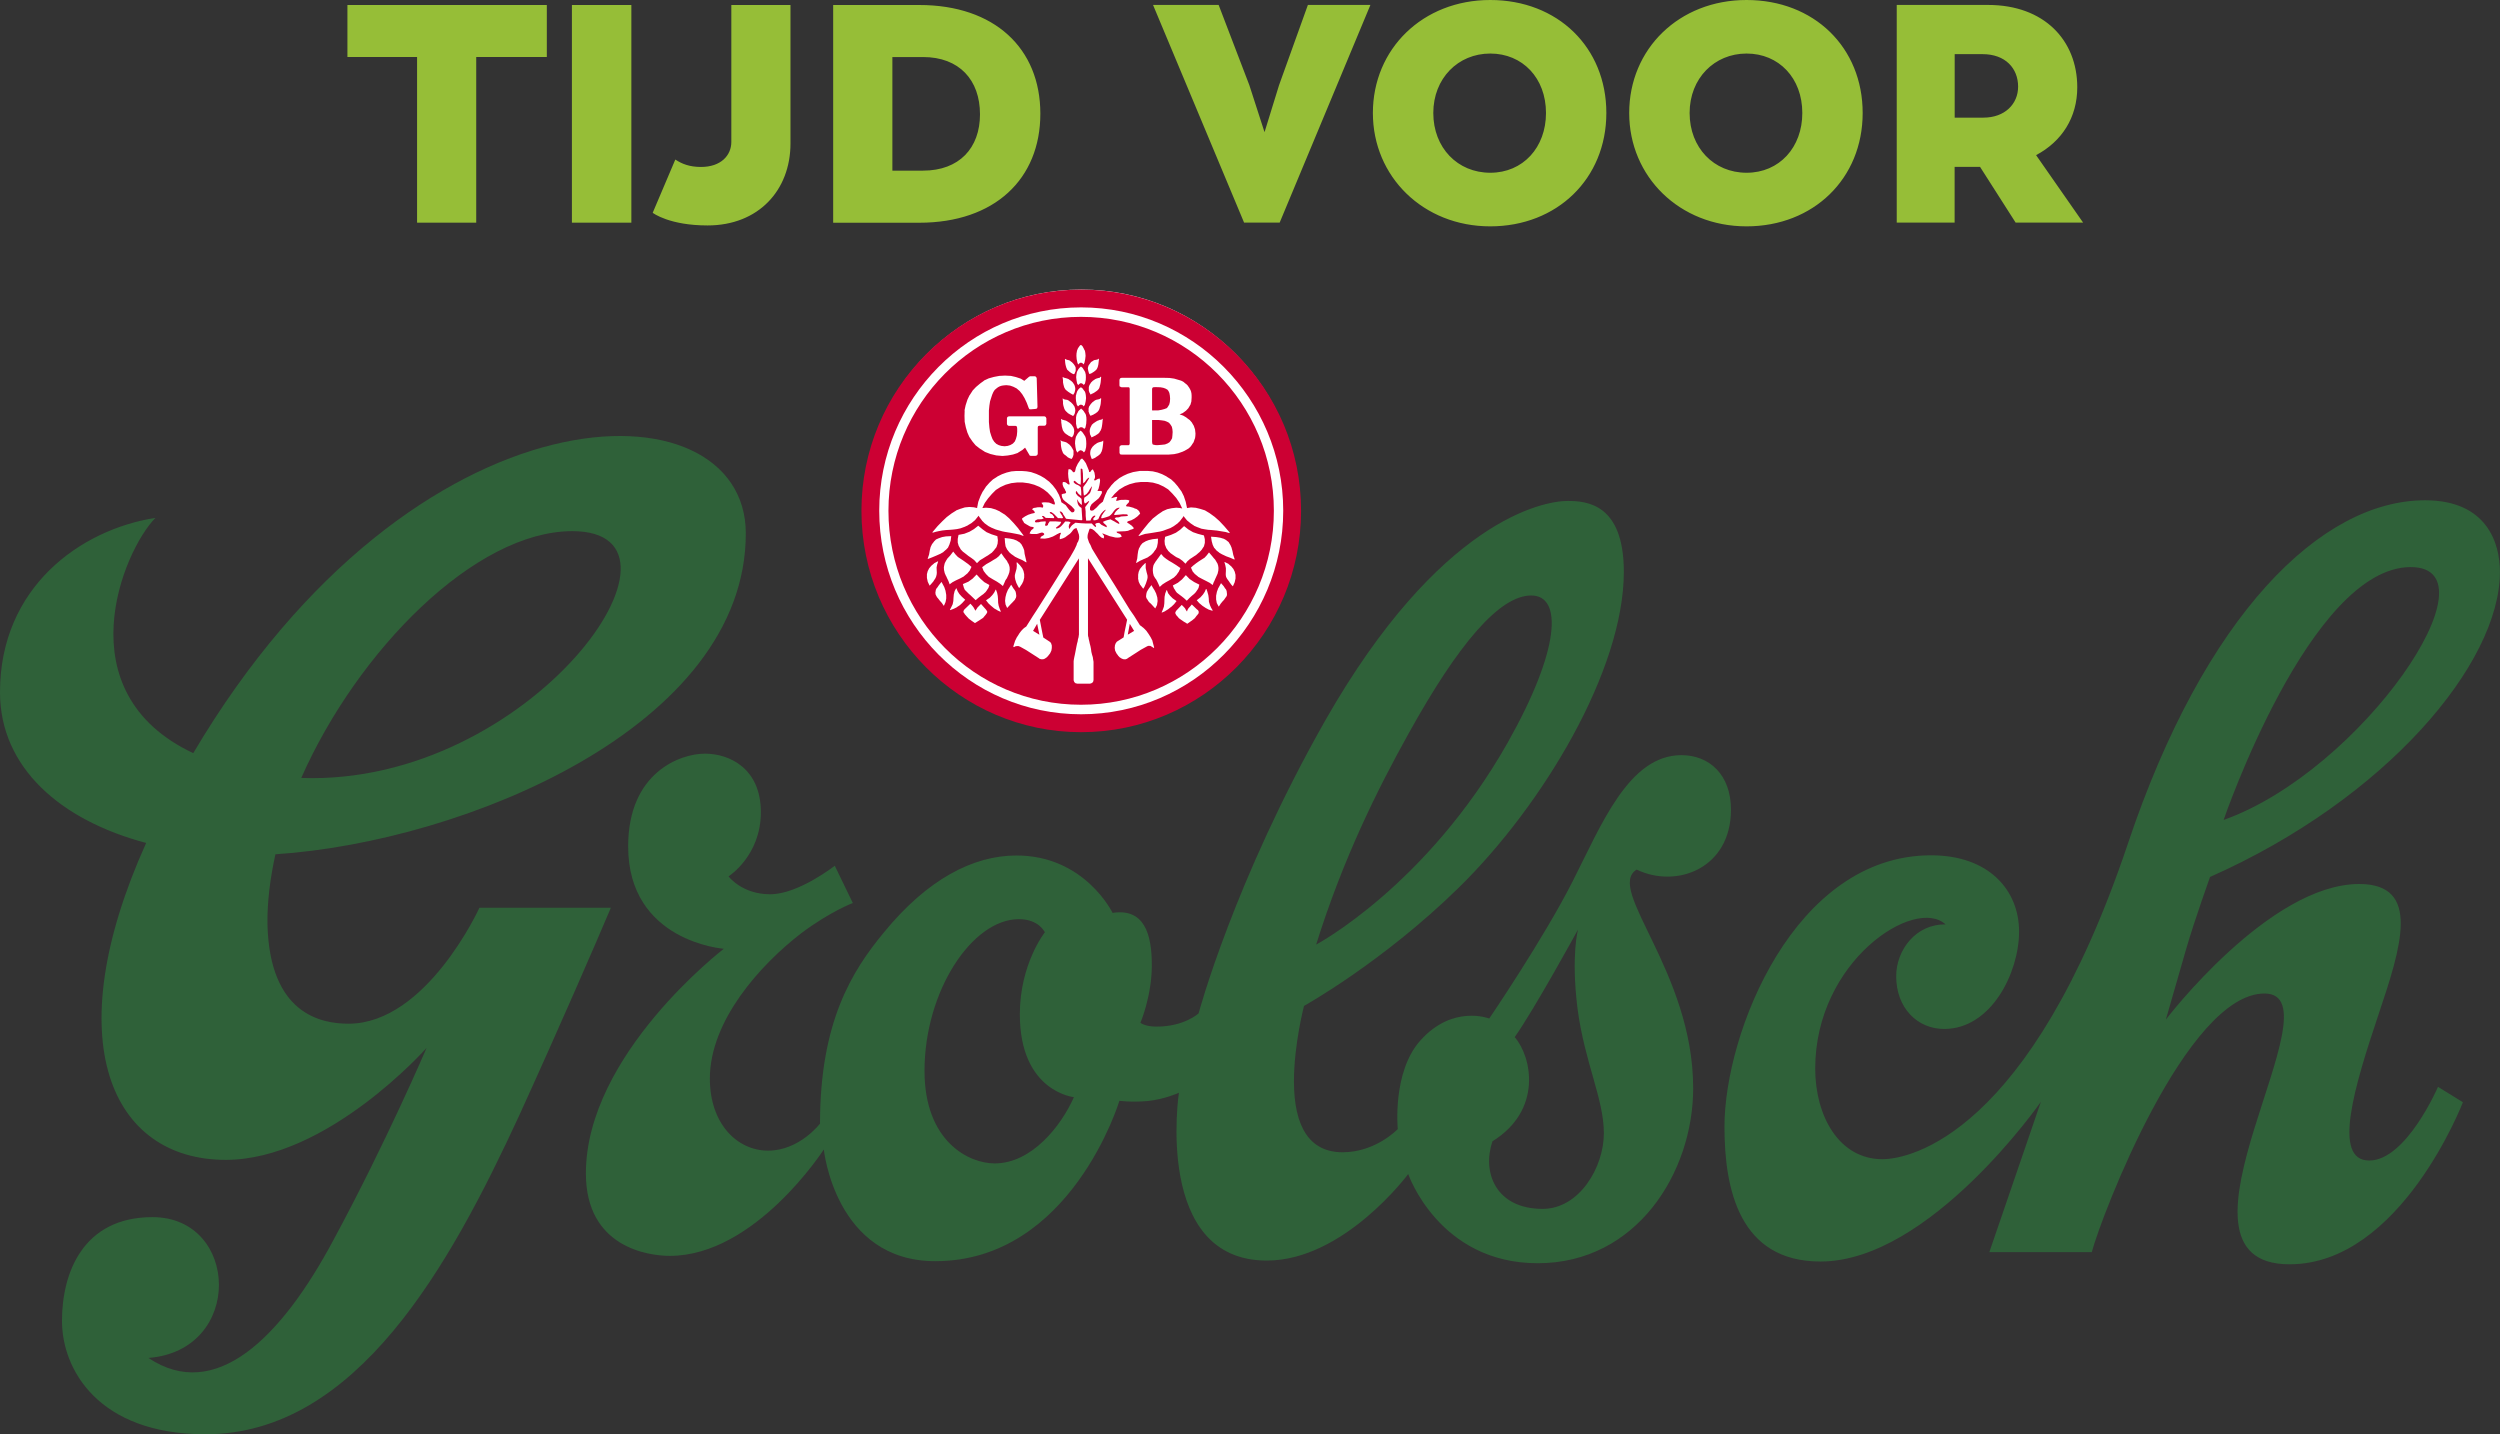
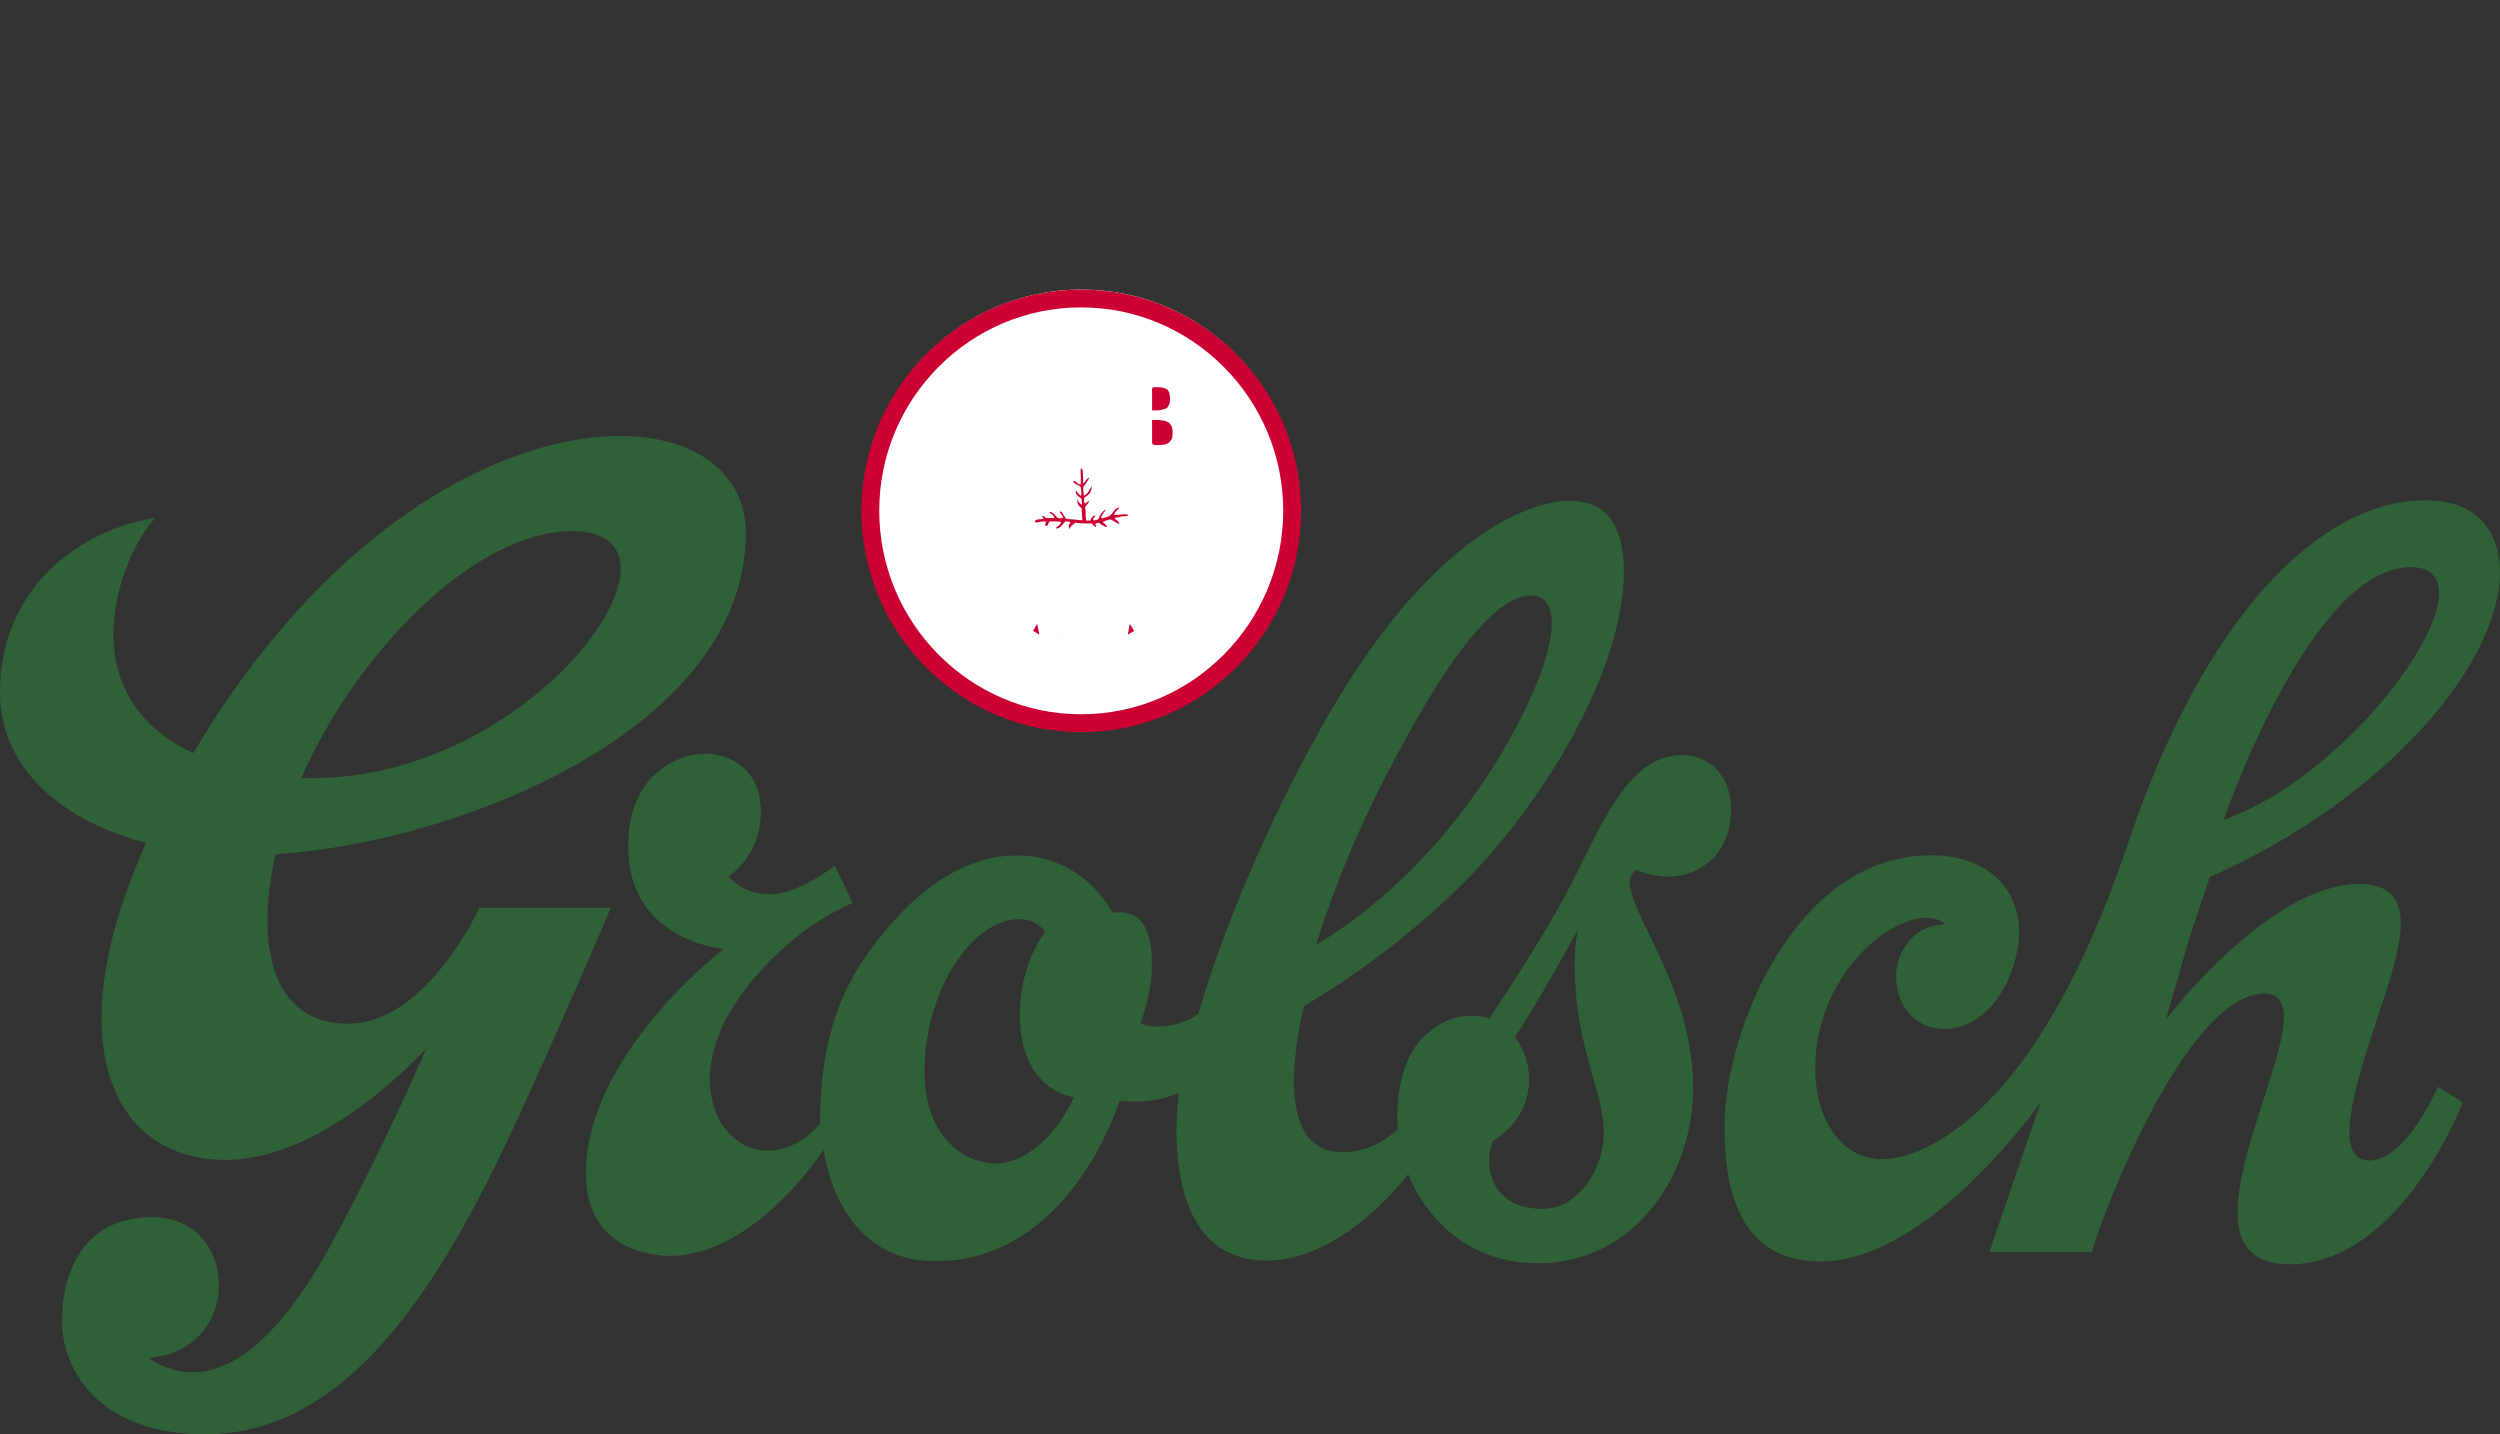
<svg xmlns="http://www.w3.org/2000/svg" id="a" viewBox="0 0 414.62 237.86">
  <rect x="0" y="0" width="414.62" height="237.86" fill="#333333" stroke="none" />
  <defs>
    <style>.c{fill:#96be37}.d{fill:#c03}</style>
  </defs>
-   <path d="M57.62.83v8.62h11.55v27.48h9.81V9.45h11.71V.83zM94.85.83h9.86v36.1h-9.86zM131.1.83v22.95c0 7.81-5.34 13.61-13.76 13.61-6.31 0-9.04-2.05-9.09-2.1l3.75-8.83c1.08.72 2.36 1.23 4.26 1.23 3.29 0 5.03-1.9 5.03-4.16V.83zM162.53 18.96c0-5.7-3.44-9.5-9.45-9.5H148V28.3h5.08c6.01 0 9.45-3.75 9.45-9.34m10.01-.1c0 10.84-7.6 18.08-20.08 18.08h-14.28V.83h14.28c12.48 0 20.08 7.19 20.08 18.02M216.91.82l-4.78 13.3-2.41 7.8-2.52-7.8-5.09-13.3h-10.88l15.1 36.1h5.9L227.28.82zM256.4 18.74c0-5.81-3.9-9.86-9.24-9.86s-9.45 4.11-9.45 9.86 4.01 9.91 9.45 9.91 9.24-4.21 9.24-9.91m-28.71 0C227.69 8.11 235.96 0 247.15 0s19.26 7.85 19.26 18.74-8.17 18.8-19.26 18.8-19.46-8.22-19.46-18.8M298.91 18.74c0-5.81-3.9-9.86-9.24-9.86s-9.45 4.11-9.45 9.86 4.01 9.91 9.45 9.91 9.24-4.21 9.24-9.91m-28.71 0C270.2 8.11 278.47 0 289.66 0s19.26 7.85 19.26 18.74-8.17 18.8-19.26 18.8-19.46-8.22-19.46-18.8M324.17 19.51h4.78c3.54 0 5.75-2.26 5.75-5.14 0-3.03-2.1-5.39-5.9-5.39h-4.62v10.53Zm4.21 8.17h-4.21v9.24h-9.6V.82h15.15c9.29 0 14.79 5.85 14.79 13.66 0 5.03-2.57 8.99-6.83 11.25l7.8 11.19h-11.19l-5.9-9.24Z" class="c" />
  <path d="M94.92 88.09c22.95 0-6.86 42.32-44.96 40.93 9.39-21.21 28.89-40.93 44.96-40.93m-15.41 62.46s-8.75 19.23-21.72 19.23c-4.5 0-13.08-1.58-13.43-16.47-.06-3.69.44-7.65 1.32-11.63 31.17-2.04 78.01-21.13 78.01-53.22 0-25.52-54.76-25.87-91.64 36.45-21.48-10.12-11.63-33.59-6.27-39.02C13.32 87.83 0 97.41 0 114.8c0 12.53 10.09 21.26 24.24 25-14.86 32.93-5.74 52.56 13.19 52.56 16.88 0 33.32-18.57 33.32-18.57s-6.68 15.63-15.45 31.87c-8.73 16.34-19.61 26.95-30.69 19.55 15.87-1.23 15.1-23.35.68-23.35-11.5 0-15.01 9.21-15.01 17.21s5.98 18.8 23.8 18.8c25.04 0 40.49-27.9 51.97-52.74 6.77-14.84 12.93-29.06 15.26-34.58H79.5Zm320.31-56.5c14.8 0-8.09 33.77-31.04 41.94 0 0 14.36-41.94 31.04-41.94m-6.9 98.42c-6.2 0-2.4-12.4 1.52-24.12 3.78-11.26 7.19-21.74-3.17-21.74-14.95 0-32.07 22.49-32.07 22.49l3.4-11.81c1.37-4.7 3.93-11.85 3.93-11.85 29.19-12.93 48.08-35.37 48.08-50.6 0-4.77-2.16-11.87-12.42-11.87-17.23 0-36.58 18.99-49.31 57.03-16.22 48.21-36.14 52.25-40.69 52.25-7.19 0-11.14-7.17-11.14-15.03 0-17.87 16.57-28.6 21.63-23.9-4.88-.11-8.2 4.2-8.2 8.58 0 5.25 3.49 8.75 7.96 8.75 7.8 0 12.42-9.34 12.42-16.16s-4.97-12.64-14.59-12.64c-22.67 0-34.27 29.46-34.27 45.02 0 10.4 2.5 22.35 15.92 22.35 18.13 0 36.56-26.49 36.56-26.49l-8.55 24.93h16.99c1.58-5.96 15.7-42.89 28.64-42.89s-18.84 44.91 4.16 44.91c18.44 0 28.75-26.88 28.75-26.88l-4.13-2.55s-5.26 12.22-11.41 12.22m-137.08 8.02c-7.74 0-10.09-6-8.33-11.21 8.33-5.16 6.55-13.98 3.69-17.28 3.26-4.59 10.51-17.85 10.51-17.85s-1.19 4.16-.09 13.12c1.19 8.99 4.37 14.99 4.37 20.66s-4.07 12.56-10.16 12.56m-90.88-7.54c-4.33 0-11.63-3.69-11.63-15.34 0-13.26 7.91-25.17 15.65-25.17 3.34 0 4.31 2.18 4.31 2.18s-4.15 5.23-4.15 13.6c0 12.84 8.97 13.74 8.97 13.74-2.11 4.77-6.99 10.99-13.14 10.99m68.59-71.2c8.35-15.08 15.17-22.99 20.39-22.99s4.84 8.92-3.93 24.46c-13.46 23.74-31.74 33.44-31.74 33.44 4.5-14.38 10.24-25.85 15.28-34.91m37.92 22.49c6.64 3.16 15.6-.24 15.6-9.96 0-5.81-3.6-9.04-8.22-9.04-8.77 0-13.32 11.67-18.07 20.99-4.79 9.45-13.8 22.69-13.8 22.69s-6.05-2.38-11.43 3.65c-4.68 5.23-3.74 14.68-3.74 14.68s-3.63 3.85-9.15 3.85-8.07-4.29-8.07-11.78c0-6.13 1.67-12.49 1.67-12.49s13.08-7.27 25.7-19.65c13.85-13.58 27.34-35.98 27.34-52.34 0-11.28-6.13-11.76-9.34-11.76-4.09 0-21.24 3.27-40.1 36.27-15.26 26.88-21.08 48.71-21.08 48.71s-2.35 2.2-6.97 2.2c-1.98 0-2.68-.64-2.68-.64s1.89-4.41 1.89-9.56-1.25-9.47-6.51-8.66c0 0-4.59-9.52-15.94-9.52-7.19 0-14.77 3.95-21.96 12.73-5.34 6.44-10.62 14.9-10.62 31.74 0 0-3.41 4.48-8.6 4.48s-9.67-4.51-9.67-11.94c0-9.65 8.42-18.93 15.16-24.12 4.8-3.6 8.55-5.01 8.55-5.01l-2.99-6.18s-6.02 4.73-10.72 4.73-6.9-2.97-6.9-2.97 5.36-3.39 5.36-10.64-5.19-9.71-9.28-9.71-12.73 3.12-12.73 15.37c0 15.83 15.87 16.99 15.87 16.99s-22.88 17.52-22.88 37.26c0 12.27 10.36 13.67 13.92 13.67 14.18 0 25.54-17.65 25.54-17.65s1.87 18.53 18.49 18.53c22.53 0 30.53-26.6 30.53-26.6s1.98.28 4.68.04c2.84-.29 5.19-1.37 5.19-1.37s-4.2 27.83 14.57 27.83c12.82 0 23.46-14.35 23.46-14.35s5.1 14.79 21.48 14.79 25.78-15.03 25.78-29.02c0-19.41-14.64-33.06-9.36-36.27" style="fill:#2f6139;fill-rule:evenodd" />
  <path d="M215.56 84.59c0 20.2-16.22 36.57-36.22 36.57s-36.22-16.37-36.22-36.57 16.22-36.57 36.22-36.57 36.22 16.37 36.22 36.57" style="fill:#fff" />
  <path d="M175.62 105.16v.16l.02-.16z" />
  <path d="M191.07 69.66v3.62l.03.22.04.17.1.06.15.04.29.05h.38l.61-.05.54-.06.43-.17.32-.2.24-.32.19-.34.05-.45.04-.58-.04-.46-.09-.41-.23-.37-.25-.3-.32-.17-.39-.15-.45-.07-.52-.06z" class="d" />
  <path d="M179.3 118.46c-18.46 0-33.48-15.17-33.48-33.76s15.02-33.72 33.48-33.72 33.52 15.16 33.52 33.72-15.02 33.76-33.52 33.76m0-70.43c-20.09 0-36.43 16.45-36.43 36.67s16.34 36.73 36.43 36.73 36.48-16.47 36.48-36.73-16.38-36.67-36.48-36.67" class="d" />
  <path d="m191.5 64.21-.25.02-.09.06-.05.07-.04.15v3.55l.28.01.75-.01.57-.1.47-.13.39-.15.2-.28.19-.32.1-.42.04-.52-.04-.53-.08-.43-.15-.33-.17-.22-.32-.18-.36-.13-.49-.09-.56-.02zM171.33 104.63l1.05.64-.37-1.82zM181.37 87.14l.28.26h.03l.02-.02.04-.04.02-.02.02-.04v-.05l-.02-.07-.08-.08-.02-.02-.01-.17.22-.13h.02l.17-.03h.02l.22-.02.37.33.44.22.41.19.03-.11v-.11l-.07-.09-.13-.12-.12-.13h-.02l-.14-.11v-.02l-.15-.2.02-.02.44-.19.36-.11.43-.11.4.22.4.21v.02l.37.2.08.04h.02l.09.05.05.02h.04l.02-.03-.04-.19-.13-.17-.17-.15-.2-.14h-.02l-.2-.25.02-.04.24-.11h.24l.2-.02.34-.13h.02l.39-.03.37-.02.34-.04.02-.02-.04-.08-.03-.11-.06-.05-.69-.02-.7.07-.74.06-.02-.04.1-.3.02-.01.15-.23.2-.2.19-.19.09-.06h.01l.08-.09.06-.09v-.02l-.26.04-.28.12-.24.21-.23.28-.2.28-.27.3h-.02l-.22.19h-.02l-.3.11-.29.09-.28.08-.3.07-.15-.04.11-.43.02-.02.19-.27v-.02l.22-.3.19-.24v-.12h-.02l-.38.3-.35.4-.24.41-.21.48-.37.15-.39.05-.08-.22v-.04l.06-.13h.02l.09-.11.13-.11.04-.09v-.08h-.21l-.26.19-.18.24-.15.37-.71.02-.08-.78-.01-.75-.08-.71.56-.74.02-.09h.02l.04-.1.03-.05-.03-.04-.12.05-.15.12-.14.11-.02.01-.25.14-.13-.26v-.02l-.02-.25.02-.22.02-.22.54-.38.41-.4.13-.31.1-.33.07-.28-.02-.22-.13.26-.21.32-.18.33-.21.26v.02l-.2.19h-.02l-.3.18h-.04l-.07-.5v-.02l-.04-.45v-.44l.53-.71.44-.73v-.04l.02-.07v-.02h-.02l-.05.02-.02.02-.25.17-.16.2-.17.26-.02.04-.28.22-.03-.04-.02-.8-.02-.75-.08-.72-.04-.02-.07-.06-.08-.03-.07.02-.03.03v.82l.03.84-.03.94-.02.02-.36-.14v-.01l-.26-.19-.23-.21-.22-.11-.03.04-.04.11v.11l.2.21.21.13.27.11.27.15v.02l.22.17.08.68.01.73-.05.04-.36-.28-.17-.18v-.02l-.16-.23-.11-.09-.04.11-.02.19.04.16.15.17.16.21.23.14.21.18.16.15.04.44.02.51-.06.03-.22-.18-.02-.02-.19-.22h-.02l-.15-.27-.07-.2-.02.03-.03.02.03.34.07.32.12.26.22.26.28.19.13 1.96-.11.08-2.54-.24-.12-.11-.17-.29-.17-.25h-.02l-.11-.28-.09-.09-.12-.13-.13-.06h-.13l-.05.02.16.28.21.33h.02l.19.45-.27.04h-.03l-.14-.02h-.41l-.72-.74-.12-.06v-.02l-.13-.09-.12-.08-.14-.03-.11.03-.05.04.09.11.11.14.17.03.02.02.15.15.07.13.11.11.02.06v.2l-.65-.02-.66-.02-.12-.03-.02-.02-.11-.11-.12-.11-.09-.04-.11-.02-.13.04.02.07.12.13.14.15-.02.04-.3.11h-.02l-.31.02h-.32l-.26.11-.13.07-.08.12v.11l.08.08.11.03.16-.02.14-.01h.13l.35-.1h.02l.33-.02.4-.03.07.07-.02.2v.02l-.05.13-.04.13v.08l.04.09.14.02.17-.05.12-.12.03-.17.11-.16.15-.23.92-.01.95.07.04.04-.16.33-.01.02-.21.21h-.02l-.22.18-.24.19-.02.04.04.07.02.04.26-.04.28-.13.28-.23.22-.24.24-.28.21-.26.3.02h.15l.17.02h.03l.22.15.02.04-.2.18-.06.21-.05.18.02.21.09.21.03.01h.02l.13-.3.02-.01.21-.26.28-.23h.02l.29-.22.39.04.57.05.39.02.39.02h.97zM187.04 105.26l1.05-.63-.72-1.17z" class="d" />
-   <path d="m204.91 95.94-.13.59v.02l-.3.67h-.03l-.23-.24-.33-.45v-.02l-.38-.52-.17-.32v-.02l-.05-.28v-.28l.02-.38v-.47l-.09-.48-.15-.52.03-.04.65.32v.02l.41.36h.02l.35.43.02.02.23.47.13.52zm-1.44 2.78v.04l-.11.24h-.02l-.17.24-.18.26-.24.25-.3.37-.3.47-.05-.02-.3-.56-.11-.59v-.62l.13-.65.24-.65h.02l.41-.76.02-.02.43.49.17.26v.02l.21.26h.01l.11.28v.02l.05.43v.26Zm-2.14-2.26-.2.54-.02.02-.47-.35-.57-.3-.73-.37-.63-.34v-.02l-.5-.41h-.02l-.41-.48v-.02l-.26-.59.4-.37h.01l.43-.34.45-.32.47-.3.5-.32.36-.39.37-.48.54.63.24.3.24.26.19.32.18.31.02.02.11.36.05.37v.02l-.02.39v.02l-.11.48v.02l-.22.49-.03.03h.02l-.17.36-.2.47Zm-.28 4.83-.56-.18h-.01l-.52-.28-.54-.36-.48-.41h-.02l-.43-.5v-.02l.6-.47.43-.48.28-.43.21-.48h.07l.17.48v.02l.15.52.07.52v.02l.03.56.17.56.19.43.26.43-.05.07Zm-2.24.34-.07.17h-.02l-.18.24-.06.05-.32.43-.52.43h-.02l-.71.5-.58-.35-.43-.3h-.01l-.38-.28-.24-.3-.09-.07-.17-.26H195l-.07-.17v-.19l.11-.18v-.02l.19-.21.76-.8.28.28.26.28.16.3.17.24.09-.28.15-.24v-.02l.23-.24.33-.39.82.79.23.18v.02l.09.17v.22Zm-4.55-.99h-.02l-.5.4-.49.3v.02l-.56.24-.03-.04.2-.48.17-.47.07-.54.02-.6.02-.48.11-.56.22-.56h.06l.2.52.32.41.43.43.58.41.07.04-.41.52-.47.45Zm-1.94-3.34-.24-.54-.19-.39-.2-.37-.07-.04-.28-.48-.11-.45v-.02l-.04-.43.02-.35v-.02l.07-.37v-.02l.15-.34h.02l.2-.34.23-.3v-.02l.2-.26.48-.67h.02l.41.47.41.32.47.32.52.3.69.43.69.48-.28.63h-.01l-.34.48v.02l-.48.47h-.02l-.61.38-.67.37-.56.36-.45.41h-.02Zm-.34 2.43-.09.59v.02l-.28.54-.02.02-.71-.77-.32-.28-.2-.3v-.02l-.2-.3h-.02l-.07-.32.05-.43.09-.34.02-.02.17-.3.15-.23.36-.48v-.06h.05l.45.75h.02l.32.65v.02l.19.63v.02l.05.56v.02Zm-2.2-7.05-.73.34-.59.35-.04-.03.19-.71.07-.69.09-.58.15-.48h.02l.24-.45.33-.38h.02l.45-.26.02-.02.52-.2.67-.15.86-.09-.03.71-.13.65v.02l-.24.47h-.03l-.32.45v.02l-.39.39-.5.35v.02l-.62.28Zm-1.02 3.23v-.6l.09-.48.22-.5h.02l.37-.47.48-.48.07.02v.8l.15.69.09.32.07.3v.32l-.07.32-.2.61-.24.56-.17.28-.06.02-.45-.6h-.02l-.26-.54v-.02l-.11-.54Zm8.52-3.13-.35.3-.32.41-.48-.47-.52-.38-.52-.24-.26-.17-.61-.43h-.02l-.47-.45v-.02l-.32-.45v-.02l-.22-.56v-.02l-.05-.58.09-.67.97-.32.82-.36.72-.5.64-.6.71.56.77.45.82.28.99.26.15.63v.61l-.15.58-.02.02-.32.48v.02l-.43.47h-.02l-.52.45-.3.19-.39.26-.38.24Zm-2.55 4.86-.02-.02-.2-.52.84-.45.69-.56.63-.71.63.65.75.5.86.43-.13.52v.02l-.21.36h-.01l-.24.35-.3.32h-.01l-.34.28-.41.37-.43.45-.47-.43-.43-.34-.35-.26-.34-.26h-.02l-.26-.33v-.02l-.22-.36Zm-3.38 9.85-.22-.17-.34-.2h-.39l-.23.11-.98.54-.77.5-1.42.91-.02.02-.02.04-.32.11h-.02l-.28-.02h-.02l-.3-.11-.02-.02-.32-.2-.26-.28v-.02l-.26-.35-.22-.45-.07-.45.04-.39v-.04l.13-.34.19-.26 1.12-.71.15-.84.43-2.09-6.49-10.2v12.72l.02.21.02.07.05.17.03.22.09.36.09.43.11.41.09.47.06.47.11.45.13.43.05.35.05.3.02.11v3.04l-.07.28-.02.04-.22.18-.03.02-.23.07h-2.14l-.28-.07-.03-.02-.19-.18v-.04l-.09-.24v-3.17l.04-.3.07-.37.09-.41.09-.45.09-.47.09-.47.09-.43.11-.41.05-.35.07-.22.04-.17v-.07l.05-.3V92.6l-6.49 10.2.41 2.11.17.82 1.08.71.13.11v.02l.09.13.11.36v.41l-.07.43-.21.45-.28.36-.26.3h-.02l-.28.2-.02.02-.3.11h-.3l-.32-.09-.03-.05-1.4-.9-.78-.5-.97-.54-.28-.11h-.26l-.24.03-.15.08-.11.07-.09-.06.02-.03-.04-.02.28-.88v-.02l.32-.65h.01l.36-.56v-.02l.34-.45.32-.34.26-.22h.01l.25-.17 1.08-1.72.65-.99 2.65-4.18 2.44-3.91.47-.73.47-.82.28-.5.26-.56.09-.17-.03-.05.17-.37h.03l.09-.21.11-.36.02-.33-.04-.34-.11-.32-.13-.39-.11-.21v-.02l-.05-.17-.17.06-.24.11-.18.19-.19.26-.21.24-.18.17h-.02l-.22.16-.4.3v.02l-.45.22h-.02l-.5.15v-.39l.06-.28v-.02l.09-.2.05-.17-.11-.02-.2.06-.15.09-.19.08-.17.11-.56.3h-.02l-.63.22-.63.11h-.02l-.74-.03-.02-.05.11-.19v-.02l.11-.09.15-.09.13-.06.09-.09.06-.07.02-.07-.08-.13-.2-.11h-.19l-.26.07-.26.09-.26.07h-.84l-.34-.07v-.02l.09-.26h.02L171 88v-.02l.16-.15.19-.13.09-.15-.02-.07-.05-.07-.37-.05h-.04l-.34-.15v-.02l-.39-.22-.38-.24-.07-.13v-.02l-.11-.17-.11-.17-.02-.02-.03-.24.5-.34.54-.28h.02l.5-.17.5-.11.04-.03v-.07l-.07-.19-.15-.15-.23-.17.17-.17.04-.02.15-.05h.02l.13-.02.17-.02.15-.05.5-.02h.02l.43.07.05-.11.03-.21-.09-.17-.19-.28v-.04l.34-.07h.28l.32.02.3.02.33.13h.02l.26.13.3.08.06-.13-.02-.2-.09-.22-.09-.28.02-.02-.43-.54-.6-.63-.67-.52-.69-.41-.86-.35-.9-.24-.99-.13h-.97l-.95.11-.93.26-.86.39-.76.48-.65.65-.63.73-.56.78-.4.84.6-.06.8.07h.02l.71.21h.02l.75.34v.02l.78.48h.02l.75.65.76.8.78.91v.02l.84 1.1-.05.08-.62-.23-.65-.13-.8-.15-.93-.15-.45-.09-.54-.15-.58-.17-.59-.25h-.02l-.58-.3-.56-.41h-.02l-.5-.5v-.02l-.45-.6-.11-.2-.16.2-.47.58h-.02l-.54.45-.59.35v.02l-.62.28h-.02l-.57.21-.6.13-.56.07-.45.04-.8.05-.63.07-.59.11-.49.11-.5.15-.05-.09.86-1.01.8-.82.75-.71h.01l.77-.58.75-.47v-.02l.73-.28h.02l.69-.22h.02l.73-.07.69.05h.02l.58.13v-.13l.05-.24v.04l.04-.25.09-.45.33-.86v-.02l.41-.84h.02l.48-.74v-.02l.63-.71.6-.56h.02l.67-.43v-.02l.77-.38.78-.28.78-.19h.02l.82-.07h.86l.82.06.75.13.82.28h.01l.75.34.65.38.71.54h.02l.65.67.54.71.43.78.02.02.32.82.03.19.06.2-.02.04.75.5.26.36.24.32.22.26.28.26h.15l.19-.06.09-.13.04-.17-.02-.13-.22-.24-.26-.28-.3-.24-.3-.22-.3-.24h-.02l-.28-.24-.23-.24v-.02l-.15-.32v-.02l-.07-.41.21-.11.2-.04h.02l.15-.02.13-.09.04-.09-.04-.15-.11-.18-.07-.21-.11-.15h-.02l-.07-.17-.03-.07h-.02l-.05-.15v-.02l-.06-.17v-.33l.04-.08.11-.05.28.04.22.13.19.17.19.09h.05l.05-.04.04-.03-.13-.6-.09-.54v-.02l-.04-.6.05-.69.22-.02h.04l.15.07.02.02.11.09.09.13.11.11.09.07.05.03.09-.03.13-.13.15-.64.3-.63.39-.58.09-.15.02-.03.22-.11.34.36v.02l.28.39.17.41.19.45.17.43v.13l.03.07.15-.05.13-.09.07-.17h.02l.24-.17v.02l.26.54v.02l.09.54v.19l-.03.17v.02l-.07.11-.04.09.02.09.07.09.15-.06.19-.11.2-.11h.02l.26-.07.07.3-.02.3-.09.54-.13.52v.02l-.2.39h.59l.09.03.05.05.02.08v.03l-.02.19-.24.43v.02l-.28.39-.38.32-.41.33-.39.34-.22.41-.04.2v.21l.02.13.11.07.05.04.19-.02.15-.02.56-.47.52-.56.56-.45v-.06l.05-.13.3-.84.39-.84h.02l.56-.73v-.02l.65-.69h.02l.73-.58.67-.38.76-.35h.02l.82-.26 1.12-.19h1.31l.82.07h.01l.8.19.75.28.75.38v.02l.69.43h.02l.6.56.59.69v.02l.56.76.41.82v.02l.3.9.19.91.02.11.65-.11h.02l.78.06.73.18.77.24h.01l.78.47.81.59h.01l.8.71.81.86.91 1.06-.05.09-.62-.18-.67-.11-.78-.13-.94-.09-.48-.03h-.02l-.52-.08-.62-.11-.59-.23h-.02l-.61-.26v-.02l-.54-.36-.57-.47h-.02l-.47-.58-.13-.18-.11.2-.45.58v.02l-.52.5h-.02l-.54.39-.59.33h-.02l-.58.21-.59.22-.52.13-.43.07-.77.13-.71.11-.54.08-.5.16-.54.19-.03-.07.88-1.14.76-.93.77-.82h.02l.8-.63.73-.49v-.02l.8-.36h.02l.73-.16h.01l.73-.08.56.04h.02l.41.09-.43-.9-.56-.84-.65-.74-.69-.69-.76-.47-.84-.39-.92-.26-.95-.11h-1.02l-.94.11-.97.26-.82.35-.9.54-.78.73-.58.71.81-.22h.22v.03l-.19.58.07.04.26-.04.2-.07.3-.05h.33l.34-.02.34.02h.02l.34.09-.07.28v.02l-.17.18-.17.17-.11.17-.05.11.17.07.24.02h.02l.18.03.26.07.32.09h.02l.26.13.32.09v.02l.24.17.19.23h.01l.13.35-.47.47-.5.36-.54.28h-.02l-.54.17-.03.06-.04.09v.06l.04.03.34.19v.02l.39.28.34.39-.17.15h-.04l-.19.07-.18.05-.41.17-.48.07h-.02l-.48.02-.47.02-.43.03v.07l.07.11.13.07.22.07h.01l.26.17.15.32v.03l-.38.13h-.02l-.32.02-.33-.02h-.02l-.28-.07-.65-.15-.63-.25h-.02l-.54-.22-.02.02.02.02.02.07.15.19h.02l.07.2V89l-.05.3-.43-.17v-.02l-.3-.26-.28-.32-.28-.26-.28-.28-.34-.24-.36-.09h-.03l-.11.21-.11.37-.11.32-.05.32v.34l.11.34.13.39.26.47.23.56.3.5.95 1.55 2.46 3.91 2.57 4.18.69.99.99 1.59.05.03.19.13.24.2h.02l.3.28.32.34v.02l.32.45.34.54.3.59v.06l.19.73.09.32-.07.04Zm-23.6-7.43-.71.77-.02-.02-.26-.58v-.02l-.07-.55v-.02l.06-.57v-.02l.16-.63.28-.67h.02l.47-.75h.04l.34.56.2.26.15.26.02.02.07.32.05.43-.07.33h-.02l-.15.3-.28.3-.28.3Zm.62-4.01-.06-.32v-.34l.06-.26.09-.33.13-.47.05-.49-.04-.54.08-.04.48.49.37.48.22.47v.02l.11.5v.58l-.13.54v.02l-.26.54h-.02l-.41.62-.04-.02-.18-.3-.26-.52-.2-.63Zm1.29-5.28h.01l.19.48.07.6.32 1.38-.07.03-.63-.37-.65-.28-.61-.3v-.02l-.52-.37h-.02l-.41-.37v-.02l-.32-.41-.25-.52v-.02l-.09-.6v-.02l-.05-.73h.02l.82.09.63.13.54.21.02.02.45.28h.01l.32.36v.02l.23.43Zm-3.32 6.43-.48-.39-.54-.36-.69-.39-.62-.38H164l-.47-.47-.38-.5h-.01l-.25-.64.67-.5.73-.41.48-.3.48-.28.41-.34.39-.47h.02l.48.69.2.24v.02l.25.3.16.34h.02l.17.34v.02l.09.34.02.41-.06.41v.02l-.15.43-.24.52v.06h-.04l-.22.33-.18.43-.24.52Zm-.4 4.27-.55-.26v-.02l-.5-.28-.45-.38h-.01l-.49-.45-.41-.52.63-.43.43-.45.3-.41.24-.48h.05l.19.52.11.54v.02l.04.47.02.63.09.5.15.45.2.48-.04.06Zm-2.24.11v.03l-.09.17h-.01l-.17.24-.07.07-.34.41H163l-.56.37-.75.47-.56-.39-.43-.33h-.01l-.3-.32-.28-.32-.07-.07-.15-.24h-.02l-.09-.17v-.03l.02-.15.02-.04.09-.15v-.02l.23-.22.8-.77.35.39.21.28v.02l.13.22.13.26.17-.24.17-.26v-.02l.3-.3.3-.3.73.82.17.2v.02l.11.18.02.04v.13Zm-4.06-1.62-.45.41-.52.34v.02l-.54.26h-.02l-.52.2-.05-.05.24-.47.22-.45.11-.54.03-.54.05-.56.13-.52v-.02l.26-.47h.05l.19.48.28.45.41.45.52.47.05.05-.45.49h-.01Zm.07-3.1.9-.39.69-.5.67-.69.65.71.63.56.84.47-.17.52h-.01l-.24.35v.02l-.26.34h-.02l-.3.28-.34.24-.47.36-.47.41-.45-.43-.41-.39-.32-.28-.3-.3-.3-.3-.02-.02-.17-.39v-.02l-.15-.54Zm3.36-4.27-.54.32-.5.49-.47-.52-.47-.35-.5-.34-.26-.21-.58-.45h-.02l-.41-.43v-.02l-.3-.52-.02-.02-.16-.56v-.6l.13-.67.97-.19.86-.34.73-.43.71-.56.71.59.67.48.84.36.95.3.09.67-.05.58-.19.58-.36.45v.02l-.43.47h-.02l-.61.43-.28.16-.48.3Zm-5.58 4.29-.2-.54-.21-.43-.17-.38-.03-.03-.21-.48V95l-.11-.48v-.02l-.02-.39v-.02l.07-.39.09-.34.02-.02.17-.33.2-.32v-.02l.24-.26.26-.28.49-.64h.02l.37.47.39.41.48.32.48.32.65.47h.02l.63.54-.3.62-.41.5h-.02l-.52.43v.02l-.63.34-.71.33-.56.3-.48.35h-.02Zm-.56 1.79v.6l-.11.58-.26.59-.05.02-.3-.45-.34-.38-.26-.34-.24-.28v-.02l-.17-.32-.02-.02-.05-.34.07-.45v-.02l.13-.28h.02l.19-.24v-.02l.18-.26.36-.45.03-.06.06.02.41.77h.01l.22.65.11.65Zm-2.13-2.24-.39.45-.22.24-.03-.02-.3-.63v-.02l-.13-.6v-.63l.13-.5.24-.47.02-.02.36-.43h.01l.43-.36v-.02l.62-.33.05.05-.17.52-.09.45.02.48.02.37-.02.26v.02l-.07.3v.02l-.13.32-.34.52v.02Zm-.71-4.49.11-.63.13-.54v-.02l.24-.5.32-.41v-.02l.32-.32v-.02l.45-.2.6-.21.63-.11h.01l.84-.04.02.02-.09.73-.19.58v.02l-.24.52v.02l-.37.39h-.02l-.39.34v.02l-.56.32h-.02l-.63.28-.67.28-.67.26-.06-.04.24-.71Zm5.87-23.84v-.02l.19-.88.28-.86v-.02l.37-.78h.02l.47-.73v-.02l.58-.61.69-.58.64-.47v-.02l.78-.36.86-.24.9-.17.95-.05.95.05h.02l.82.19.79.26h.01l.6.37.76-.65.19-.11h.77l.13.03.03.02.11.11.02.04.05.13.13 4.76-.06.21-.03.05-.24.07-.81.07-.2-.03-.03-.04-.09-.15-.32-.86-.36-.77-.39-.65-.43-.54-.5-.43-.55-.28-.54-.19-.61-.07-.26.02-.3.03-.3.06-.26.09-.28.15-.26.2-.28.24-.22.34-.19.43-.17.52-.19.6-.11.71-.08.8v1.92l.08.92.11.73.21.67.2.52.28.43.34.34.41.22.43.13.54.06.52-.06.45-.15.41-.24.32-.35.18-.43.15-.54.06-.64v-.47l-.02-.24-.06-.17-.05-.05-.13-.04h-1.14l-.2-.11-.04-.04-.06-.18v-.92l.06-.2.04-.04.2-.09h5.93l.2.09.02.04.09.2v.92l-.09.18-.02.04-.2.09h-.88l-.13.05-.07.05-.04.17v4.36l-.05.17-.02.04-.11.09-.04.02-.17.04h-.77l-.15-.04-.03-.02-.07-.13-.69-1.17-.5.43h-.02l-.69.43v.02l-.8.26-.86.16-.88.08-1.01-.09h-.01l-.96-.23h-.01l-.96-.37v-.02l-.82-.52-.69-.54-.52-.63-.47-.69h-.02l-.35-.79-.26-.87-.19-.92-.03-.99.03-.9Zm15.93 5.06v-.11l.04-.04.13.13.15.05.22.05.24.07h.02l.3.13v.02l.3.22h.02l.33.36.23.37v.02l.17.31v.66l-.07.26v.02l-.11.24-.07.11-.06.09-.09-.04h-.02l-.15-.05-.19-.09-.24-.13v-.02l-.24-.21-.24-.18h-.02l-.2-.21-.11-.22v-.02l-.13-.32-.07-.3-.06-.34-.03-.34v-.28l-.02-.16v-.07Zm.05-3.64.06-.04.15.11.13.03.23.07.26.07h.02l.26.15.34.22h.01l.34.33.26.4.02.02.11.32.03.33v.02l-.05.32-.06.24v.02l-.11.19h-.02l-.07.13v.02l-.07.07-.07-.04-.15-.07-.21-.11-.22-.11v-.02l-.24-.15-.24-.18h-.02l-.2-.26-.15-.23-.09-.3-.09-.34-.04-.34-.05-.32v-.26l-.04-.2v-.11Zm.28-3.43.04-.03.16.13.13.05.2.04.23.03h.01l.3.15v.02l.28.21h.02l.34.35.24.34.02.02.11.35v.02l.04.3-.04.28v.02l-.07.24v.02l-.09.16h-.01l-.08.11v.02l-.05.07-.11-.03h-.01l-.11-.08-.19-.09-.22-.11v-.02l-.24-.13-.2-.21h-.02l-.21-.22-.13-.22-.02-.02-.09-.28-.09-.3-.06-.32v-.32l-.03-.26-.02-.15v-.15Zm0-3.54.04-.04.16.11.13.04.2.05.23.07h.01l.3.13v.02l.28.19h.02l.34.32.24.37.02.02.11.36.04.32-.04.26-.07.26v.02l-.09.19h-.01l-.08.13v.02l-.05.07-.11-.04h-.01l-.11-.07-.19-.09v-.02l-.22-.13-.24-.16-.2-.17h-.02l-.21-.2-.13-.22-.02-.02-.09-.26-.09-.34-.06-.33v-.32l-.03-.23-.02-.18v-.11Zm.39-3 .04-.03.17.09.13.06.13.03.2.04h.02l.22.13v.02l.24.17h.01l.3.32.2.3.02.02.11.28v.5l-.07.23h-.02l-.05.16-.06.11V62l-.09.05h-.09l-.19-.09-.19-.11-.24-.17-.22-.21h-.02l-.18-.18-.09-.22-.02-.02-.09-.3-.07-.28-.05-.32-.02-.26v-.02l-.02-.19v-.13Zm1.85 5.99.09-.36.11-.32h.01l.13-.22.17-.19.15-.13.09-.07h.09l.11.07h.02l.13.13.13.19.17.22h.02l.13.3.07.37v.02l.04.47-.06.5-.13.61-.19.26h-.02l-.18-.2-.24-.08h-.07l-.21.08-.22.2h-.02l-.19-.26-.13-.6-.04-.52.02-.47v-.02Zm.06-3.41.07-.37v-.02l.13-.3h.02l.11-.22.15-.17v-.02l.13-.11.09-.11h.09l.13.11.13.11v.02l.11.17.13.22h.02l.15.3v.02l.09.36.02.43-.02.45v.02l-.13.59-.19.22h-.02l-.2-.19-.22-.09h-.09l-.17.09-.22.21h-.02l-.17-.24-.11-.59V63l-.05-.45.04-.41Zm.03-3.56.07-.41.11-.28v-.02l.13-.22.15-.2v-.02l.11-.13h.02l.07-.07h.11l.09.09.13.11v.02l.11.2.13.24v.02l.15.28.07.38.04.47-.06.52v.02l-.13.6-.13.24-.03.02-.19-.21-.2-.07h-.07l-.17.07-.23.22h-.03l-.11-.28-.13-.6v-.02l-.04-.52.02-.45Zm-.26 15.03.02-.48.07-.41.07-.3.02-.02.15-.28.13-.22.17-.21.15-.13.11-.13.09.05.11.08.13.13.15.21.15.22.17.28.02.02.09.3.05.4.02.5-.03.52v.02l-.15.61-.2.26h-.02l-.22-.23-.26-.11h-.09l-.26.11-.22.26h-.02l-.2-.3-.13-.61v-.02l-.06-.52Zm1.89-3.9-.03.56-.13.65-.19.22h-.01l-.23-.21-.26-.07h-.09l-.22.09-.25.21-.18-.24-.13-.64v-1.04l.08-.41v-.02l.13-.28h.02l.13-.28v-.02l.17-.19.17-.13.05-.07.09-.08.04.02.03.07.09.07h.02l.13.13.15.19.17.28h.02l.15.3v.02l.07.39v.02l.02.45Zm.24-8.52.02-.24v-.02l.09-.28v-.02l.22-.3.22-.3h.02l.3-.18v-.02l.24-.11h.02l.2-.03.19-.04.11-.03.15-.13.05.06v.13l-.02.19-.03.26-.04.32-.07.32-.09.26-.13.24-.21.21h-.01l-.22.18-.28.17v.02l-.19.09-.17.07-.07.04-.07-.07-.02-.02-.05-.09-.03-.17-.02-.02-.05-.2-.04-.24v-.02Zm1.99 1.42.15-.13.06.04v.13l-.02.17-.02.22-.03.32v.02l-.06.34-.09.34-.08.28v.02l-.13.2-.18.19-.25.19h-.01l-.24.17-.23.13-.22.09-.09.07h-.02l-.07.04-.07-.07v-.02l-.05-.13h-.02l-.09-.18v-.02l-.07-.22v-.6l.11-.34.02-.02.24-.39.32-.32h.02l.3-.2v-.02l.3-.13h.02l.22-.07.21-.04.11-.04Zm-1.87 5.73v-.62l.11-.35h.02l.24-.36.32-.34h.02l.3-.22v-.02l.3-.13h.02l.22-.04.21-.05.11-.05.15-.11.06.02v.15l-.02.15-.02.26-.03.32v.02l-.06.3-.09.32-.08.28-.13.24-.22.26h-.02l-.28.21-.28.15v.02l-.26.11h-.01l-.15.07-.09.04-.07-.05v-.02l-.05-.11h-.02l-.09-.18v-.02l-.07-.22Zm2.26 1.12.08.03v.13l-.02.18-.02.24-.04.36-.05.34-.07.32-.11.28v.02l-.15.22-.15.26h-.02l-.24.19-.28.17v.02l-.24.11-.21.11-.16.07h-.02l-.11.03-.02-.11-.03-.13h-.02l-.11-.18v-.02l-.05-.22v-.02l-.04-.34.04-.3v-.02l.11-.34h.01l.21-.41.34-.3h.02l.28-.19.28-.17h.02l.24-.09.15-.07h.18l.11-.05.11-.13Zm.17 3.62v.32l-.03.28-.04.34-.05.34-.07.3-.11.32h-.02l-.13.26-.19.19-.24.19-.26.16-.23.17h-.01l-.21.09-.13.06h-.02l-.11.03-.07-.05-.02-.02-.04-.09-.04-.17h-.01l-.07-.2v-.02l-.06-.24v-.26l.04-.32.11-.3.02-.02.21-.33.37-.36h.02l.32-.22v-.02l.3-.13h.02l.21-.07.22-.05.15-.05.15-.13.05.04Zm2.69 1.08.09-.19.05-.04.21-.09h1.19l.09-.07.03-.05.04-.15v-9.09l-.04-.13-.03-.07-.09-.04h-1.17l-.15-.05-.02-.02-.15-.07-.03-.03-.02-.19v-.88l.09-.22.05-.04.21-.07h7.09l.86.02.77.11.58.17.58.17.45.24v.02l.37.3h.02l.28.28v.02l.24.34.16.3.02.02.11.3.07.34v.02l.02.3v.32l-.04.63v.02l-.17.59h-.02l-.32.54-.41.43h-.01l-.52.38h-.01l-.49.2.54.19h.02l.58.34v.02l.5.37h.02l.39.45v.02l.32.54v.02l.19.56v.02l.07.65-.02.37v.02l-.05.37-.13.34v.02l-.13.37h-.02l-.24.36v.02l-.28.36-.36.31h-.02l-.43.24v.02l-.52.24h-.02l-.65.23-.69.15h-.02l-.86.07h-7.81l-.21-.04-.05-.03-.09-.21v-.91Zm18.39 16.21.21.48v.02l.15.55.13.64.23.69-.06.06-.63-.28-.71-.26-.63-.3h-.02l-.52-.3v-.02l-.47-.36v-.02l-.34-.39h-.02l-.24-.5-.17-.61-.11-.73.02-.02.84.06.67.11.56.17h.02l.43.24v.02l.39.3v.02l.26.43zm-24.77-37.81c-17.61 0-31.93 14.4-31.93 32.16s14.32 32.17 31.93 32.17 31.99-14.38 31.99-32.17-14.34-32.16-31.99-32.16" class="d" />
</svg>